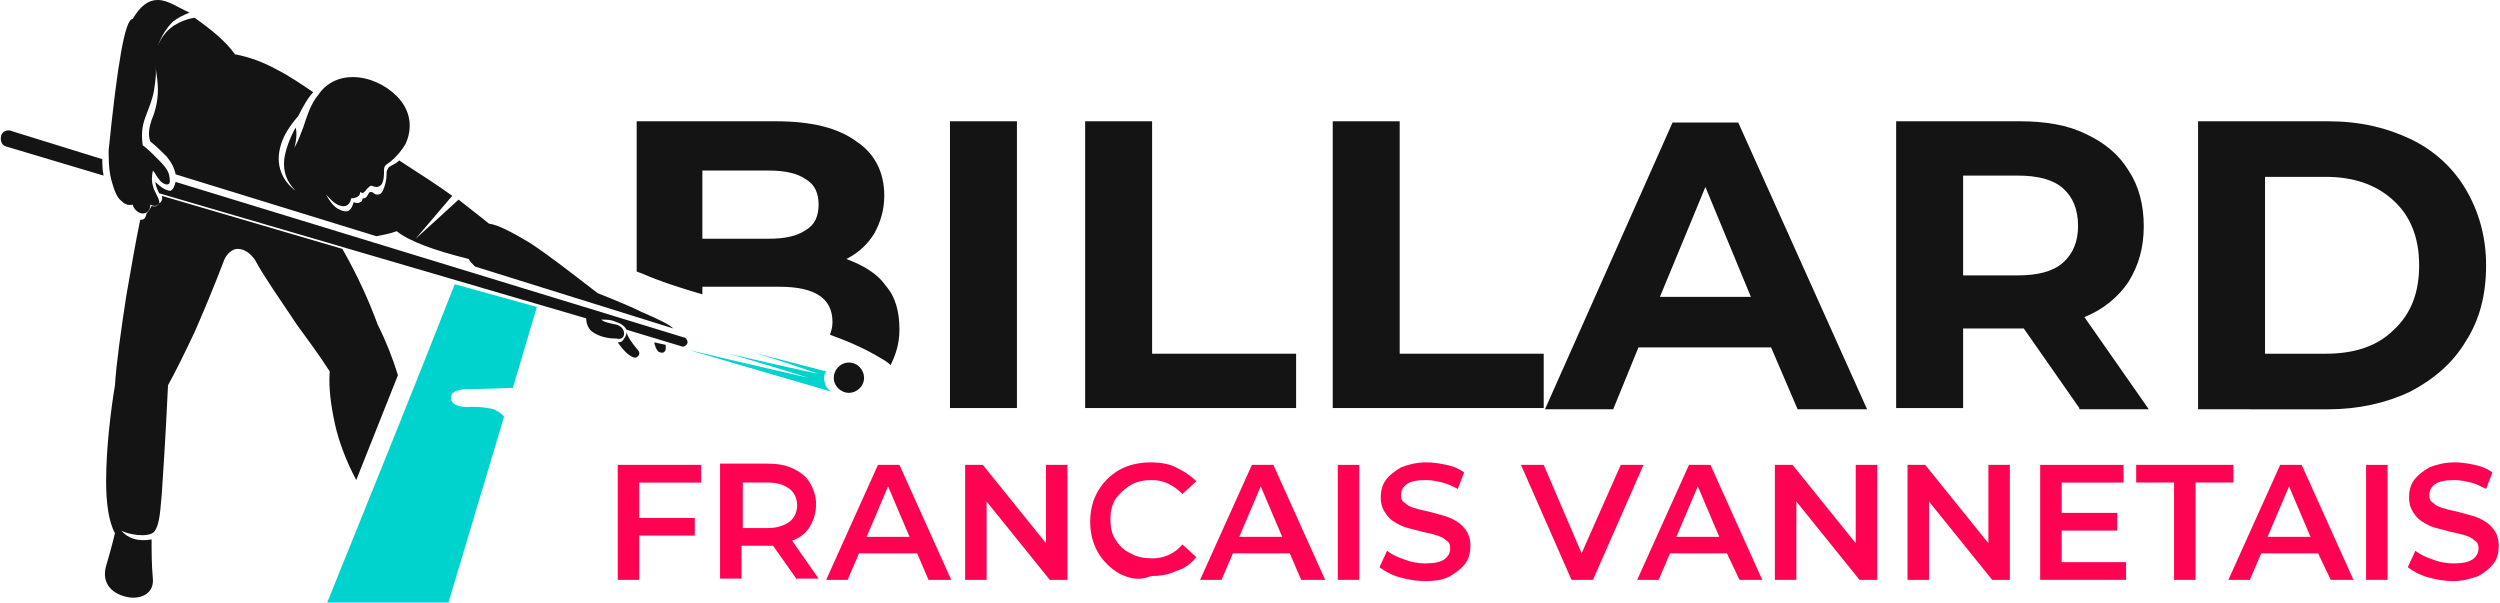
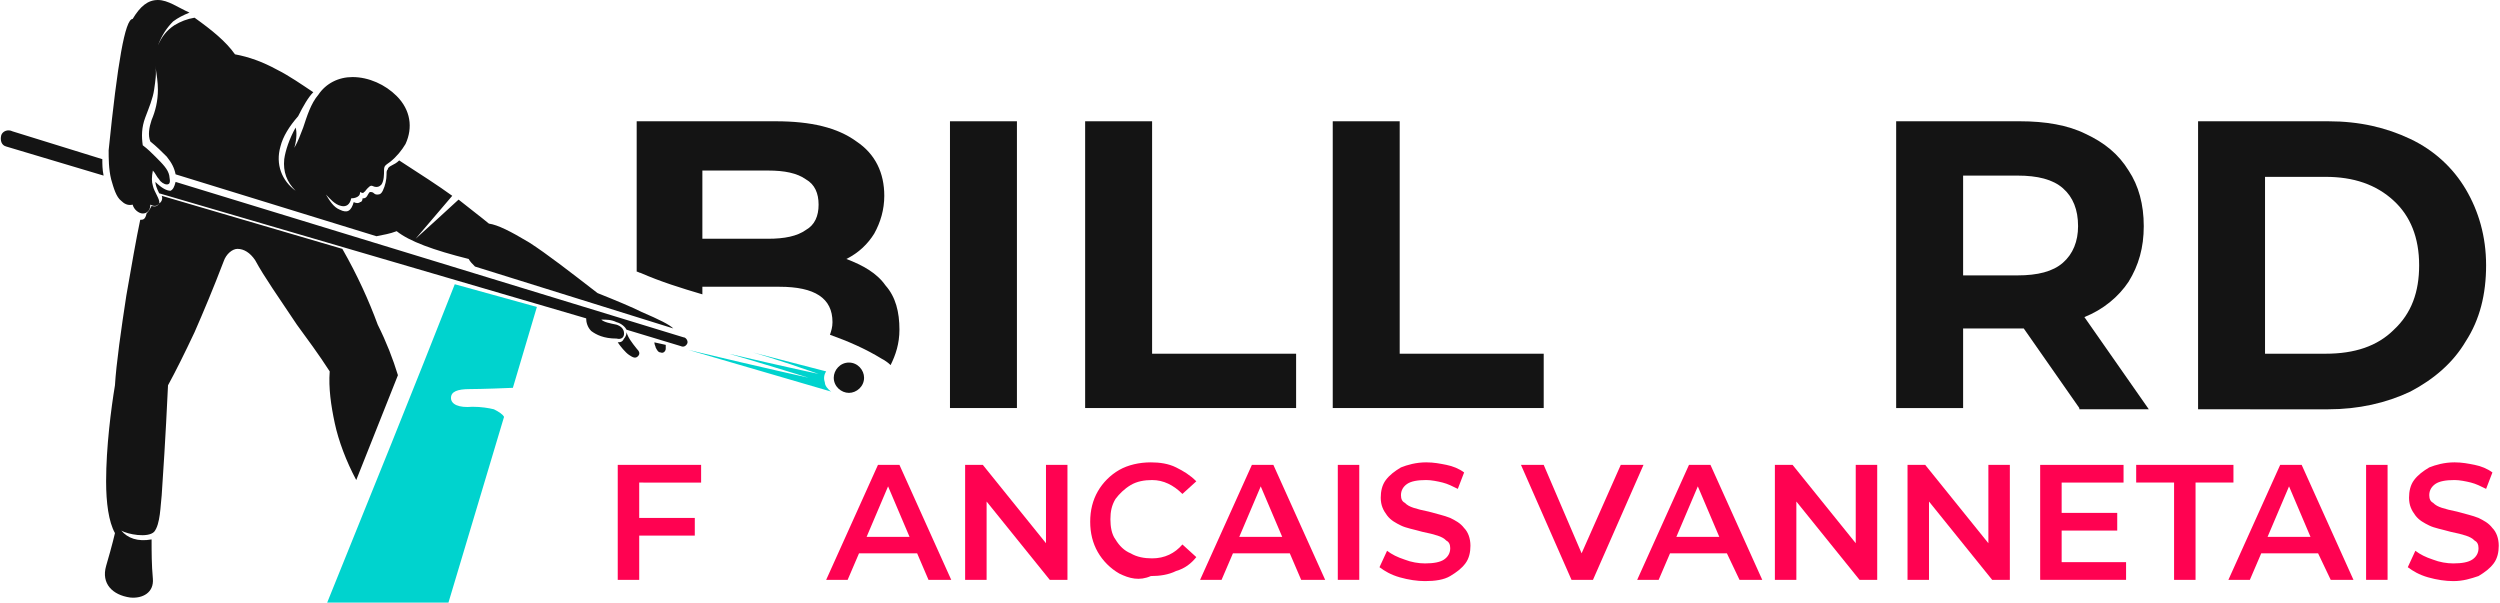
<svg xmlns="http://www.w3.org/2000/svg" version="1.1" id="Layer_1" x="0px" y="0px" width="197.9px" height="47.7px" viewBox="0 0 197.9 47.7" style="enable-background:new 0 0 197.9 47.7;" xml:space="preserve">
  <style type="text/css">
	.st0{fill:#141414;}
	.st1{fill:#FF0251;}
	.st2{fill-rule:evenodd;clip-rule:evenodd;fill:#141414;}
	.st3{fill-rule:evenodd;clip-rule:evenodd;fill:#00D3CE;}
</style>
  <g>
    <g>
      <path class="st0" d="M70.1,22.6c-0.7-1-1.8-1.6-3.1-2.1c1-0.5,1.7-1.2,2.2-2c0.5-0.9,0.8-1.9,0.8-3c0-1.8-0.7-3.3-2.2-4.3    c-1.5-1.1-3.6-1.6-6.4-1.6H50.4v11.9c0.1,0,0.2,0.1,0.3,0.1c1.6,0.7,3.2,1.2,4.9,1.7v-0.6h6.1c2.8,0,4.2,0.9,4.2,2.8    c0,0.4-0.1,0.7-0.2,1c1.4,0.5,2.8,1.1,4.1,1.9c0.2,0.1,0.5,0.3,0.7,0.5c0.4-0.8,0.7-1.7,0.7-2.8C71.2,24.7,70.9,23.5,70.1,22.6z     M63.8,18.2c-0.7,0.5-1.7,0.7-3,0.7h-5.2v-5.4h5.2c1.3,0,2.3,0.2,3,0.7c0.7,0.4,1,1.1,1,2C64.8,17.1,64.5,17.8,63.8,18.2z" />
      <path class="st0" d="M75.2,9.6h5.3v22.7h-5.3V9.6z" />
      <path class="st0" d="M85.9,9.6h5.3V28h11.4v4.3H85.9V9.6z" />
      <path class="st0" d="M105.5,9.6h5.3V28h11.4v4.3h-16.7V9.6z" />
-       <path class="st0" d="M140.2,27.5h-10.5l-2,4.9h-5.4l10.1-22.7h5.2l10.2,22.7h-5.5L140.2,27.5z M138.6,23.5l-3.6-8.7l-3.6,8.7    H138.6z" />
      <path class="st0" d="M164.6,32.3l-4.4-6.3H160h-4.6v6.3h-5.3V9.6h9.8c2,0,3.8,0.3,5.2,1c1.5,0.7,2.6,1.6,3.4,2.9    c0.8,1.2,1.2,2.7,1.2,4.4c0,1.7-0.4,3.1-1.2,4.4c-0.8,1.2-2,2.2-3.5,2.8l5.1,7.3H164.6z M163.3,14.9c-0.8-0.7-2-1-3.6-1h-4.3v7.9    h4.3c1.6,0,2.8-0.3,3.6-1c0.8-0.7,1.2-1.7,1.2-2.9C164.5,16.6,164.1,15.6,163.3,14.9z" />
      <path class="st0" d="M174,9.6h10.3c2.5,0,4.6,0.5,6.5,1.4c1.9,0.9,3.4,2.3,4.4,4c1,1.7,1.6,3.7,1.6,6s-0.5,4.3-1.6,6    c-1,1.7-2.5,3-4.4,4c-1.9,0.9-4.1,1.4-6.5,1.4H174V9.6z M184.1,28c2.3,0,4.1-0.6,5.4-1.9c1.4-1.3,2-3,2-5.1c0-2.2-0.7-3.9-2-5.1    c-1.4-1.3-3.2-1.9-5.4-1.9h-4.8V28H184.1z" />
      <path class="st1" d="M50.6,38.2V41H55v1.4h-4.4v3.5h-1.7v-9.1h6.6v1.4H50.6z" />
-       <path class="st1" d="M63.1,45.9l-1.9-2.7c-0.1,0-0.2,0-0.4,0h-2.1v2.6h-1.7v-9.1h3.7c0.8,0,1.5,0.1,2.1,0.4c0.6,0.3,1,0.6,1.3,1.1    c0.3,0.5,0.5,1.1,0.5,1.7c0,0.7-0.2,1.3-0.5,1.8c-0.3,0.5-0.8,0.9-1.4,1.1l2.1,3H63.1z M62.5,38.7c-0.4-0.3-0.9-0.5-1.7-0.5h-2    v3.6h2c0.7,0,1.3-0.2,1.7-0.5c0.4-0.3,0.6-0.8,0.6-1.3C63.1,39.5,62.9,39,62.5,38.7z" />
      <path class="st1" d="M72.6,43.8H68l-0.9,2.1h-1.7l4.1-9.1h1.7l4.1,9.1h-1.8L72.6,43.8z M72,42.5l-1.7-4l-1.7,4H72z" />
      <path class="st1" d="M84.5,36.8v9.1h-1.4l-5-6.2v6.2h-1.7v-9.1h1.4l5,6.2v-6.2H84.5z" />
      <path class="st1" d="M88.6,45.4c-0.7-0.4-1.3-1-1.7-1.7c-0.4-0.7-0.6-1.5-0.6-2.4c0-0.9,0.2-1.7,0.6-2.4c0.4-0.7,1-1.3,1.7-1.7    c0.7-0.4,1.6-0.6,2.5-0.6c0.7,0,1.4,0.1,2,0.4c0.6,0.3,1.1,0.6,1.6,1.1l-1.1,1c-0.7-0.7-1.5-1.1-2.4-1.1c-0.6,0-1.2,0.1-1.7,0.4    c-0.5,0.3-0.9,0.7-1.2,1.1c-0.3,0.5-0.4,1-0.4,1.6c0,0.6,0.1,1.2,0.4,1.6c0.3,0.5,0.7,0.9,1.2,1.1c0.5,0.3,1.1,0.4,1.7,0.4    c1,0,1.8-0.4,2.4-1.1l1.1,1c-0.4,0.5-0.9,0.9-1.6,1.1c-0.6,0.3-1.3,0.4-2,0.4C90.2,46,89.4,45.8,88.6,45.4z" />
      <path class="st1" d="M102.1,43.8h-4.5l-0.9,2.1h-1.7l4.1-9.1h1.7l4.1,9.1H103L102.1,43.8z M101.5,42.5l-1.7-4l-1.7,4H101.5z" />
      <path class="st1" d="M105.9,36.8h1.7v9.1h-1.7V36.8z" />
      <path class="st1" d="M110.8,45.7c-0.7-0.2-1.2-0.5-1.6-0.8l0.6-1.3c0.4,0.3,0.8,0.5,1.4,0.7c0.5,0.2,1.1,0.3,1.6,0.3    c0.7,0,1.2-0.1,1.5-0.3c0.3-0.2,0.5-0.5,0.5-0.9c0-0.3-0.1-0.5-0.3-0.6c-0.2-0.2-0.4-0.3-0.7-0.4c-0.3-0.1-0.7-0.2-1.2-0.3    c-0.7-0.2-1.3-0.3-1.7-0.5c-0.4-0.2-0.8-0.4-1.1-0.8c-0.3-0.4-0.5-0.8-0.5-1.4c0-0.5,0.1-1,0.4-1.4c0.3-0.4,0.7-0.7,1.2-1    c0.5-0.2,1.2-0.4,2-0.4c0.6,0,1.1,0.1,1.6,0.2c0.5,0.1,1,0.3,1.4,0.6l-0.5,1.3c-0.4-0.2-0.8-0.4-1.2-0.5c-0.4-0.1-0.9-0.2-1.3-0.2    c-0.7,0-1.2,0.1-1.5,0.3c-0.3,0.2-0.5,0.5-0.5,0.9c0,0.3,0.1,0.5,0.3,0.6c0.2,0.2,0.4,0.3,0.7,0.4c0.3,0.1,0.7,0.2,1.2,0.3    c0.7,0.2,1.2,0.3,1.7,0.5c0.4,0.2,0.8,0.4,1.1,0.8c0.3,0.3,0.5,0.8,0.5,1.4c0,0.5-0.1,1-0.4,1.4c-0.3,0.4-0.7,0.7-1.2,1    s-1.2,0.4-2,0.4C112.2,46,111.5,45.9,110.8,45.7z" />
      <path class="st1" d="M130.1,36.8l-4,9.1h-1.7l-4-9.1h1.8l3,7l3.1-7H130.1z" />
      <path class="st1" d="M136.7,43.8h-4.5l-0.9,2.1h-1.7l4.1-9.1h1.7l4.1,9.1h-1.8L136.7,43.8z M136.1,42.5l-1.7-4l-1.7,4H136.1z" />
      <path class="st1" d="M148.6,36.8v9.1h-1.4l-5-6.2v6.2h-1.7v-9.1h1.4l5,6.2v-6.2H148.6z" />
      <path class="st1" d="M159.1,36.8v9.1h-1.4l-5-6.2v6.2H151v-9.1h1.4l5,6.2v-6.2H159.1z" />
      <path class="st1" d="M168.3,44.5v1.4h-6.8v-9.1h6.6v1.4h-4.9v2.4h4.4V42h-4.4v2.5H168.3z" />
      <path class="st1" d="M172.1,38.2h-3v-1.4h7.7v1.4h-3v7.7h-1.7V38.2z" />
      <path class="st1" d="M183.5,43.8h-4.5l-0.9,2.1h-1.7l4.1-9.1h1.7l4.1,9.1h-1.8L183.5,43.8z M182.9,42.5l-1.7-4l-1.7,4H182.9z" />
      <path class="st1" d="M187.3,36.8h1.7v9.1h-1.7V36.8z" />
      <path class="st1" d="M192.2,45.7c-0.7-0.2-1.2-0.5-1.6-0.8l0.6-1.3c0.4,0.3,0.8,0.5,1.4,0.7c0.5,0.2,1.1,0.3,1.6,0.3    c0.7,0,1.2-0.1,1.5-0.3c0.3-0.2,0.5-0.5,0.5-0.9c0-0.3-0.1-0.5-0.3-0.6c-0.2-0.2-0.4-0.3-0.7-0.4c-0.3-0.1-0.7-0.2-1.2-0.3    c-0.7-0.2-1.3-0.3-1.7-0.5c-0.4-0.2-0.8-0.4-1.1-0.8c-0.3-0.4-0.5-0.8-0.5-1.4c0-0.5,0.1-1,0.4-1.4c0.3-0.4,0.7-0.7,1.2-1    c0.5-0.2,1.2-0.4,2-0.4c0.6,0,1.1,0.1,1.6,0.2c0.5,0.1,1,0.3,1.4,0.6l-0.5,1.3c-0.4-0.2-0.8-0.4-1.2-0.5c-0.4-0.1-0.9-0.2-1.3-0.2    c-0.7,0-1.2,0.1-1.5,0.3c-0.3,0.2-0.5,0.5-0.5,0.9c0,0.3,0.1,0.5,0.3,0.6c0.2,0.2,0.4,0.3,0.7,0.4c0.3,0.1,0.7,0.2,1.2,0.3    c0.7,0.2,1.2,0.3,1.7,0.5c0.4,0.2,0.8,0.4,1.1,0.8c0.3,0.3,0.5,0.8,0.5,1.4c0,0.5-0.1,1-0.4,1.4c-0.3,0.4-0.7,0.7-1.2,1    c-0.6,0.2-1.2,0.4-2,0.4C193.6,46,192.9,45.9,192.2,45.7z" />
    </g>
    <path class="st2" d="M67.2,28.7c0.7,0,1.2,0.6,1.2,1.2c0,0.7-0.6,1.2-1.2,1.2S66,30.6,66,29.9C66,29.3,66.5,28.7,67.2,28.7z" />
    <path class="st2" d="M51.8,27.1c0,0.2,0.1,0.3,0.1,0.4c0.1,0.2,0.2,0.4,0.4,0.4c0.2,0.1,0.4-0.1,0.4-0.3c0-0.1,0-0.2,0-0.3   L51.8,27.1L51.8,27.1z M12.3,14.4c0.5,0.5,0.9,0.7,1.2,0.7c0.2-0.1,0.3-0.3,0.4-0.7l40.2,12.3c0.2,0,0.4,0.3,0.3,0.5   c-0.1,0.2-0.3,0.3-0.5,0.2l-4.3-1.3c-0.1-0.2-0.4-0.5-0.8-0.6c-0.4-0.2-0.8-0.2-1.2-0.2c0.2,0.2,0.7,0.3,1.2,0.4   c0.3,0.1,0.6,0.3,0.6,0.7c0,0.3-0.2,0.5-0.6,0.4c-1,0-1.6-0.3-2-0.6c-0.3-0.3-0.4-0.7-0.4-1l-33.8-9.9   C12.4,14.9,12.3,14.6,12.3,14.4L12.3,14.4z M12.1,14.7c-0.1-0.3-0.1-0.7,0-1.2c0.2,0.2,0.3,0.5,0.5,0.7c0.1,0.2,0.4,0.4,0.6,0.4   c0.4,0,0.2-0.5,0.2-0.7c-0.1-0.5-0.5-0.9-1.1-1.5c-0.3-0.3-0.6-0.6-1-0.9c-0.1-0.7-0.1-1.4,0.2-2.2c0.3-0.8,0.6-1.5,0.7-2.2   c0.1-0.7,0.2-1.3,0.1-1.9c0.1,0.7,0.2,1.3,0.2,1.9c0,0.9-0.2,1.7-0.5,2.4c-0.2,0.6-0.3,1.2-0.1,1.7c0.5,0.4,0.9,0.8,1.3,1.2   c0.4,0.5,0.6,0.9,0.7,1.4l15.9,4.9c0.5-0.1,1.1-0.2,1.6-0.4c1,0.8,2.9,1.5,5.7,2.2c0.1,0.2,0.3,0.4,0.5,0.6L53.3,26   c-0.3-0.3-1.1-0.7-2.5-1.3c-0.8-0.4-2-0.9-3.5-1.5c-2.2-1.7-4-3.1-5.4-4c-1.5-0.9-2.5-1.4-3.2-1.5c-0.6-0.5-1.4-1.1-2.4-1.9   C35,17,33.9,18,32.9,18.9l2.9-3.4c-1.1-0.8-2.5-1.7-4.2-2.8c-0.2,0.2-0.4,0.3-0.6,0.4c-0.2,0.1-0.3,0.2-0.3,0.3   c-0.1,0.1-0.1,0.2-0.1,0.4c0,0.4-0.1,0.9-0.3,1.3c-0.1,0.2-0.2,0.3-0.4,0.3c-0.1,0-0.2,0-0.3-0.1c-0.1-0.1-0.2-0.1-0.3-0.1   c-0.1,0-0.2,0.3-0.3,0.4c-0.1,0.1-0.2,0.1-0.3,0.1c0,0.2-0.1,0.3-0.2,0.3c-0.1,0.1-0.3,0.1-0.5,0c-0.2,0.7-0.5,0.9-1.1,0.6   c-0.5-0.2-0.8-0.7-1.1-1.2c0.3,0.3,0.7,0.8,1.2,0.9c0.4,0.1,0.7-0.1,0.8-0.6c0.3,0,0.5-0.1,0.6-0.2c0.1-0.1,0.1-0.2,0.1-0.3   c0.2,0.1,0.3,0.1,0.3,0c0.1,0,0.1-0.1,0.3-0.3c0.1-0.1,0.2-0.2,0.3-0.2c0.1,0,0.2,0.1,0.4,0.1c0.2,0,0.3-0.1,0.4-0.2   c0.2-0.3,0.2-0.8,0.2-1.1c0-0.4,0.1-0.4,0.5-0.7c0.5-0.4,0.9-0.9,1.2-1.4c0.6-1.3,0.4-2.7-0.7-3.8c-0.9-0.9-2.2-1.5-3.5-1.5   c-1.1,0-2.1,0.5-2.7,1.4c-0.6,0.7-0.9,1.7-1.2,2.6c-0.2,0.5-0.4,1.1-0.7,1.6c0.2-0.7,0.2-1.3,0.1-1.6c-0.5,0.9-0.8,1.8-0.9,2.5   c-0.1,1,0.2,1.8,0.9,2.5c-1.1-0.8-1.6-2.1-1.2-3.5c0.2-0.8,0.7-1.6,1.4-2.4c0.4-0.8,0.8-1.5,1.2-1.9c-0.9-0.6-1.9-1.3-2.9-1.8   c-1.1-0.6-2.2-1-3.3-1.2c-0.7-1-1.8-1.9-3.2-2.9c-0.6,0.1-1.1,0.3-1.6,0.6c-0.6,0.4-1,0.9-1.3,1.6c0.3-0.8,0.7-1.4,1.2-1.9   c0.4-0.3,0.8-0.5,1.3-0.7C14.1,0.6,13.3,0,12.5,0c-0.8,0-1.4,0.5-2,1.5C9.9,1.5,9.3,5,8.6,11.9c0,0.6,0,1.5,0.2,2.3   c0.2,0.7,0.4,1.4,0.8,1.7c0.2,0.2,0.5,0.4,0.9,0.3c0.1,0.4,0.5,0.7,0.8,0.7c0.3,0,0.6-0.2,0.6-0.7c0.2,0.1,0.5,0.2,0.7-0.1   C12.7,15.8,12.2,15.2,12.1,14.7L12.1,14.7z M8.1,12.6L1,10.4c-0.4-0.2-0.8,0-0.9,0.3c-0.1,0.4,0,0.8,0.4,0.9l7.7,2.3   C8.1,13.4,8.1,13,8.1,12.6L8.1,12.6z M11.1,17.4c-0.3,1.4-0.7,3.7-1.1,6c-0.4,2.6-0.8,5.4-0.9,7.1c-0.3,1.8-0.7,4.9-0.7,7.6   c0,1.7,0.2,3.2,0.7,4.1c0,0-0.2,0.9-0.7,2.6c-0.4,1.4,0.5,2.3,1.9,2.5c1,0.1,1.9-0.4,1.8-1.5c-0.1-1.1-0.1-2.1-0.1-3.1   c-1.1,0.2-1.9-0.1-2.4-0.7c0.5,0.3,2.1,0.6,2.6,0.1c0.5-0.6,0.5-2.1,0.6-2.9c0.1-1.5,0.3-4.4,0.5-8.7c0.6-1.1,1.3-2.5,2.1-4.2   c0.7-1.6,1.5-3.5,2.3-5.6c0.2-0.6,0.7-1,1.1-1c0.5,0,1,0.3,1.4,0.9c0.7,1.3,1.9,3,3.3,5.1c0.8,1.1,1.7,2.3,2.6,3.7   c-0.1,1.3,0.1,2.7,0.4,4.1c0.3,1.4,0.9,3,1.7,4.5l3.3-8.3c-0.4-1.3-0.9-2.6-1.6-4c-0.7-1.9-1.6-3.9-2.8-6l-14.3-4.2   c0.1,0.2,0,0.5-0.2,0.6c-0.1,0.2-0.3,0.3-0.6,0.2c-0.1,0.2-0.2,0.4-0.4,0.6C11.5,17.4,11.3,17.4,11.1,17.4L11.1,17.4z M48.9,27.1   c0.2,0.3,0.6,0.8,0.9,1c0.3,0.2,0.5,0.3,0.7,0.1c0.2-0.2,0.1-0.4-0.1-0.6c-0.4-0.5-0.7-0.9-0.8-1.3c0,0.2-0.1,0.4-0.2,0.5   C49.3,27,49.2,27.1,48.9,27.1z" />
    <path class="st3" d="M25.9,47.7h9.6l4.4-14.7c-0.1-0.2-0.4-0.4-0.8-0.6c-0.4-0.1-1-0.2-1.7-0.2c-1.1,0.1-1.7-0.2-1.7-0.7   c0-0.5,0.5-0.7,1.5-0.7c0,0,1.1,0,3.4-0.1l1.9-6.4L36,22.5C32.7,30.9,29.3,39.3,25.9,47.7z" />
    <path class="st3" d="M65.8,31l-11.3-3.3c6.3,1.5,9.5,2.2,9.5,2.2c-4.2-1.3-6.3-1.9-6.3-1.9c4.7,1.1,7.1,1.6,7.1,1.6   c-3.4-1.2-5.2-1.7-5.2-1.7l5.8,1.5c-0.2,0.3-0.2,0.6-0.1,0.9C65.3,30.5,65.5,30.8,65.8,31z" />
  </g>
</svg>